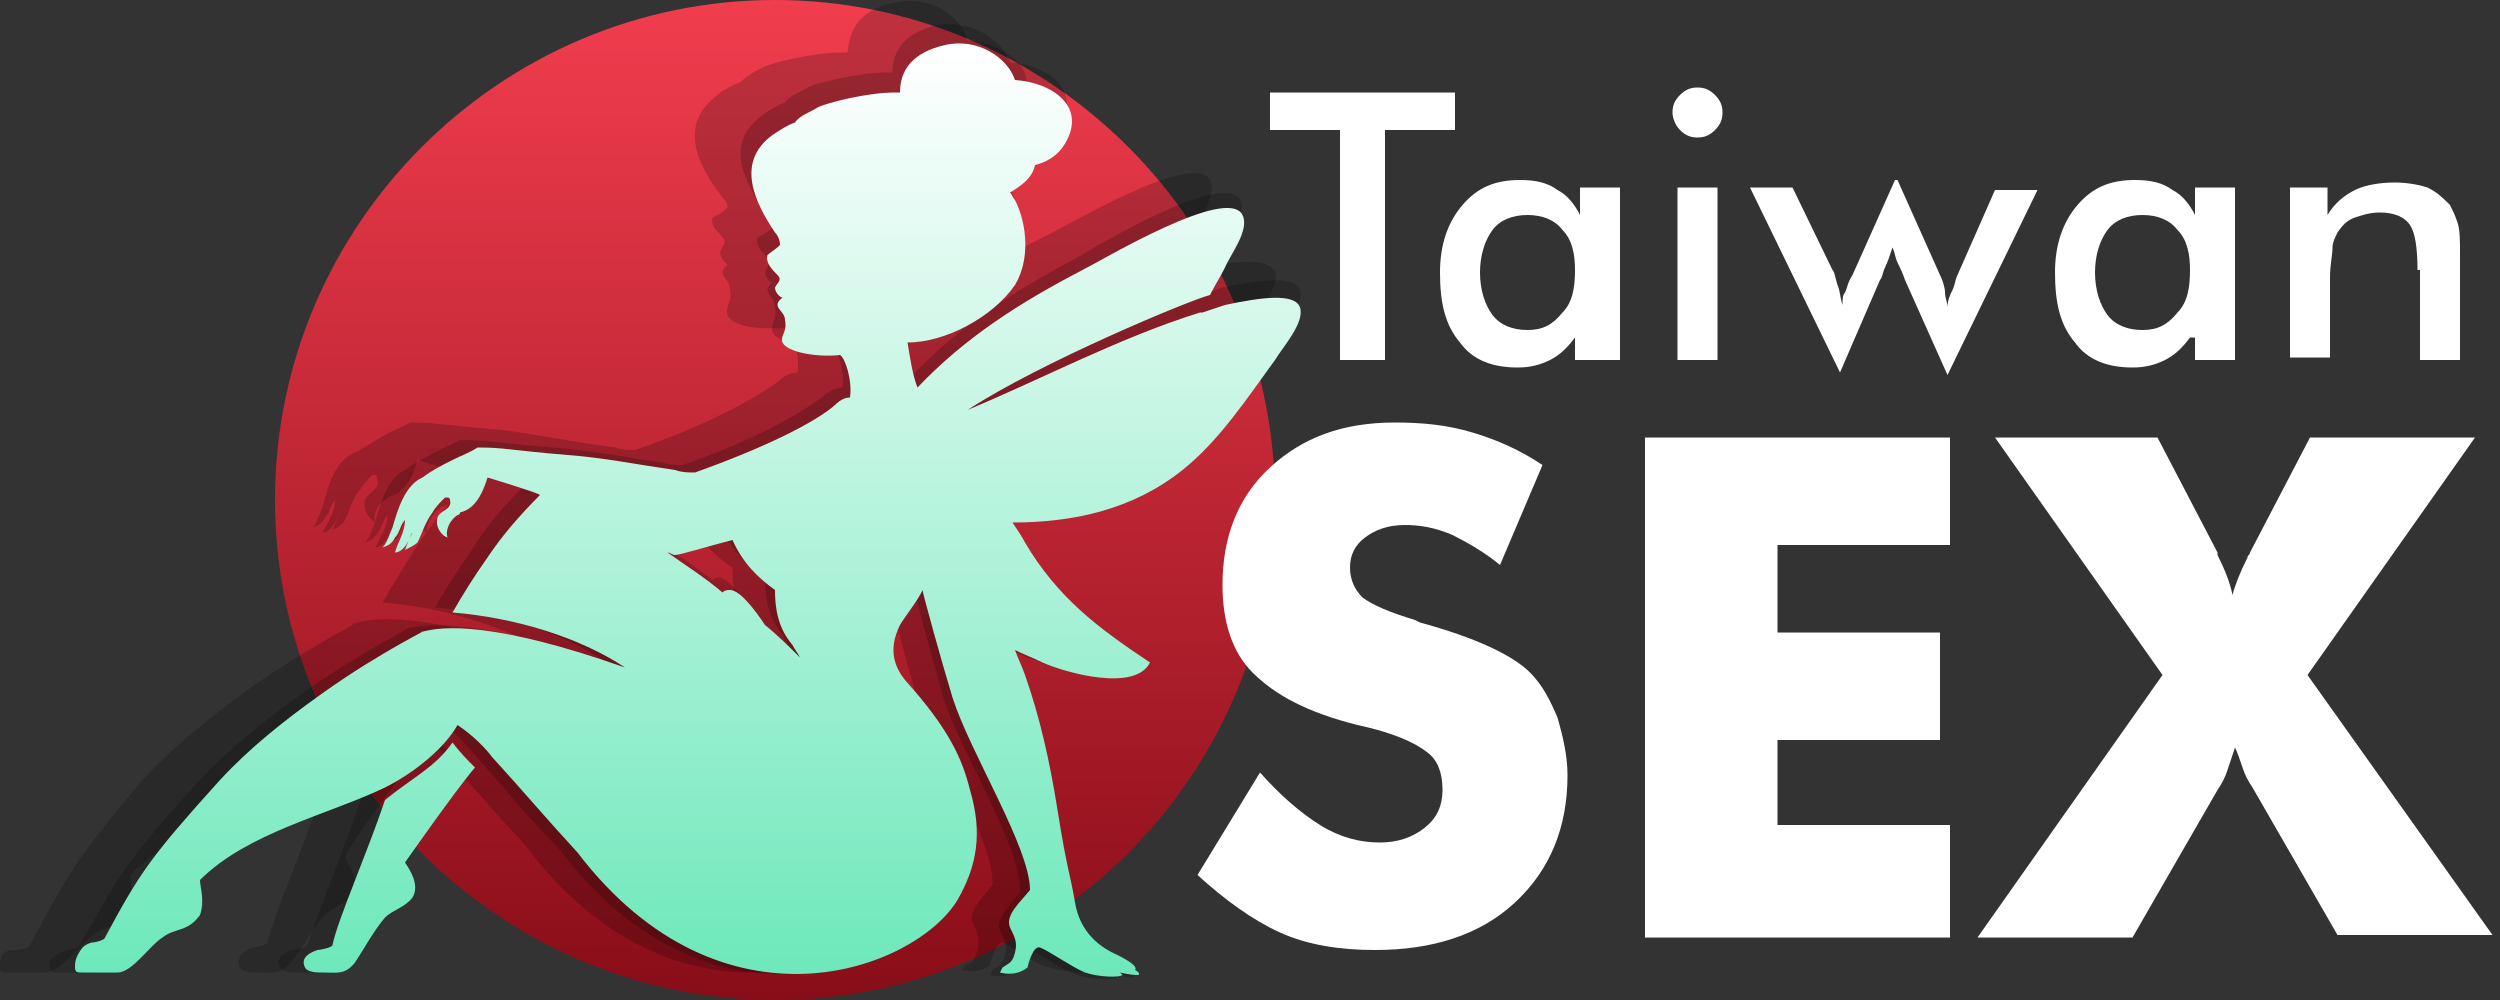
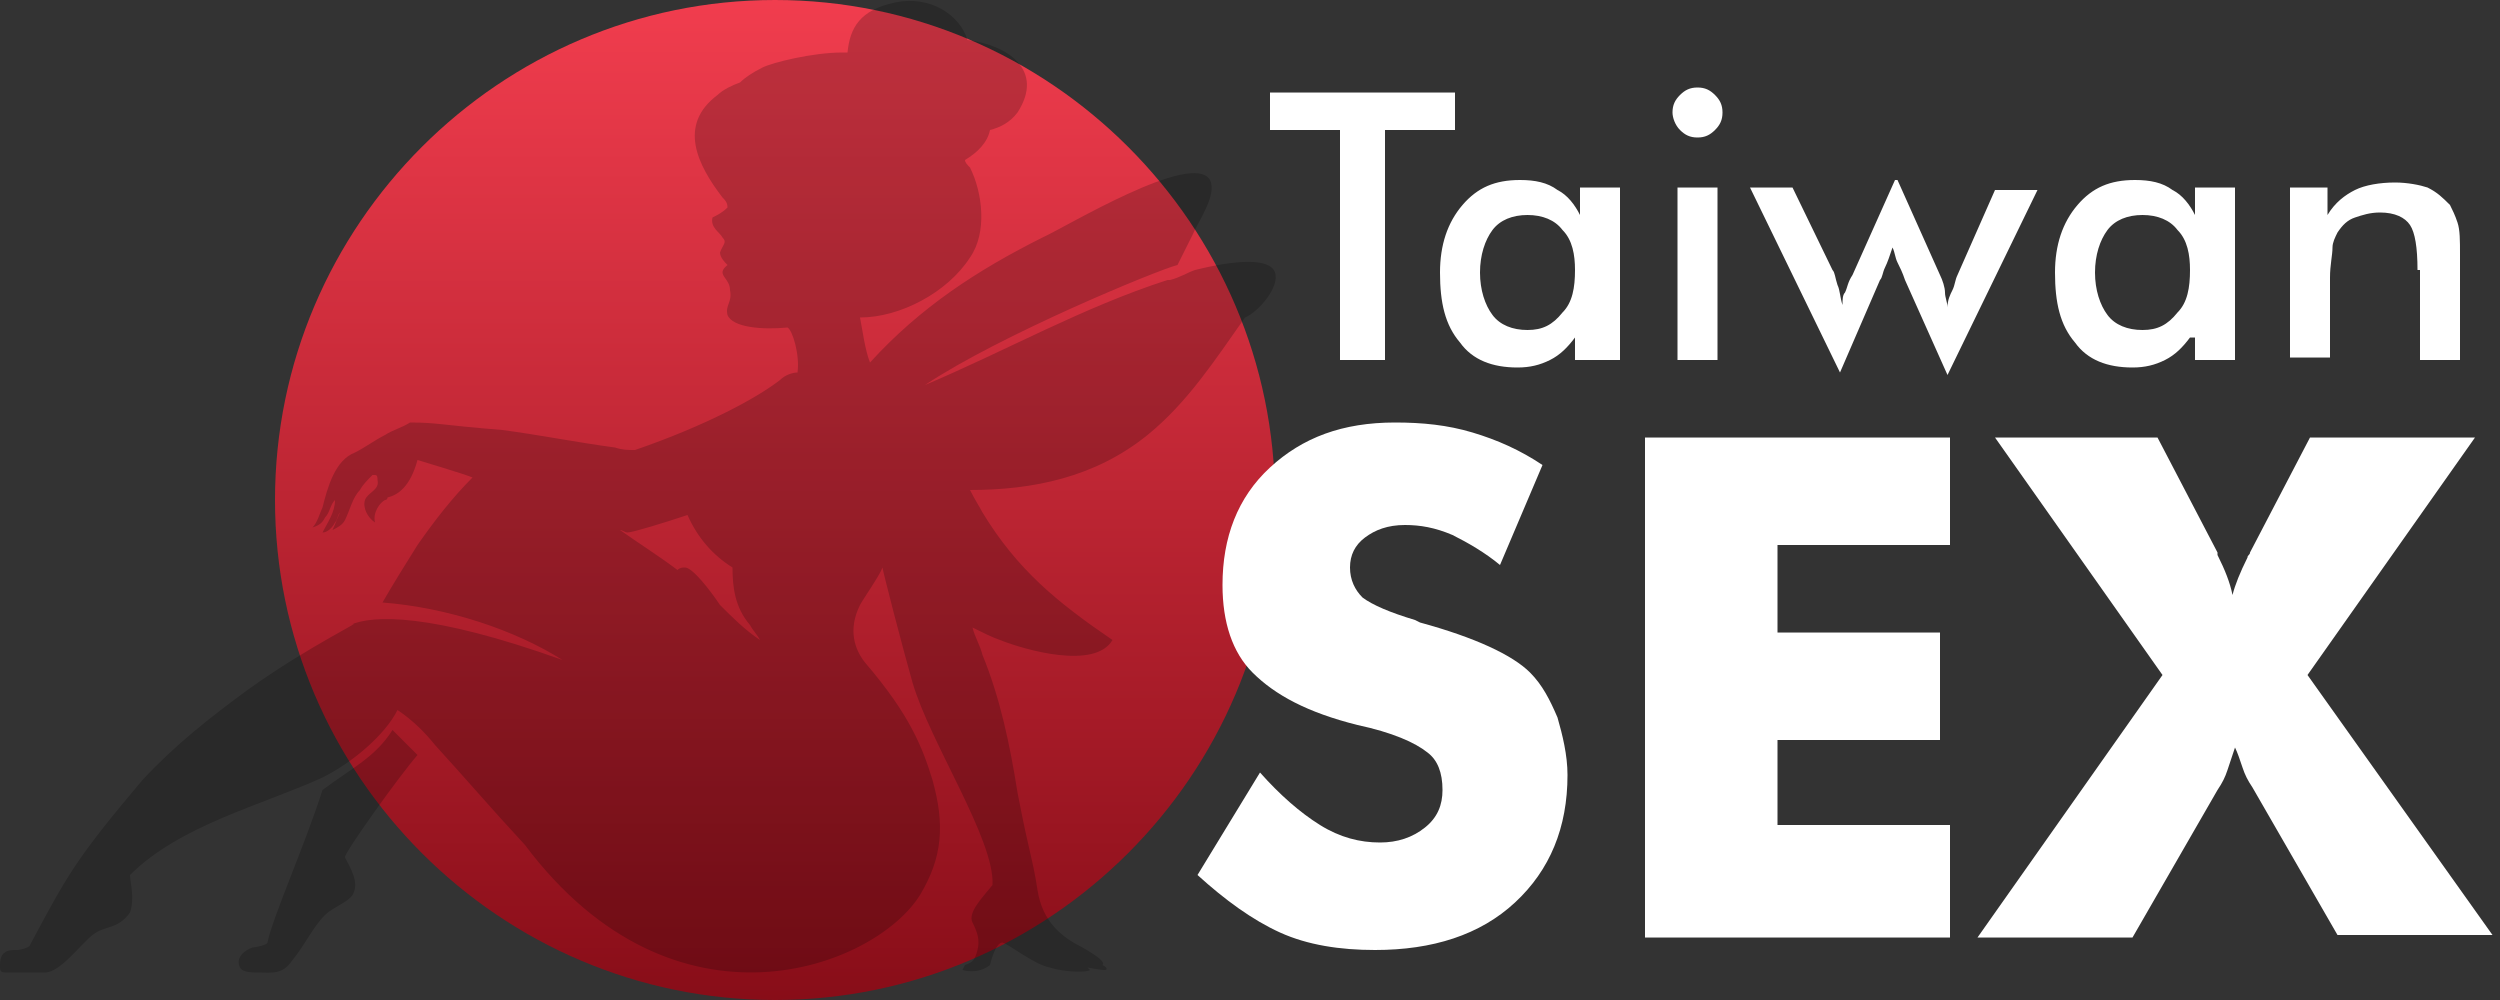
<svg xmlns="http://www.w3.org/2000/svg" width="100" height="40" viewBox="0 0 100 40" fill="none">
  <rect x="0" y="0" width="100" height="40" fill="#333333" stroke="none" />
  <path fill-rule="evenodd" clip-rule="evenodd" d="M31 0c11 0 20 9 20 20s-9 20-20 20-20-9-20-20S20 0 31 0z" fill="url(#paint0_linear)" />
-   <path opacity=".2" d="M18.3 30.4l-1-1c-.7 1-1.6 1.4-2.8 2.4-.7 2.1-1.9 5-2.2 6 0 .1-.5.2-.6.2-.3.1-.7.3-.5.7.1.2.5.2.7.2.6 0 1 .1 1.4-.4.5-.6.8-1.3 1.3-1.8.3-.3.9-.4 1.1-.8.3-.5-.1-1.1-.3-1.5.1 0 2.3-3.1 2.9-4zM52 11.6c-.2-.6-1.6-.4-3.1-.1l-.9.3h-.1c-3.3 1.1-6.3 2.7-9.5 4.1 3-1.9 9.1-4.5 9.9-4.7.2-.4.4-.8.6-1.1.2-.5 1-1.6.7-2.1-.6-1.2-5.7 1.8-6.5 2.3-2.5 1.3-4.8 2.8-6.7 4.8-.2-.5-.3-1.2-.4-1.8 1.5 0 3.5-1 4.4-2.3.6-1 .5-2.5 0-3.5-.1-.1-.2-.2-.2-.3.5-.3.9-.7 1-1.2.4-.1.8-.3 1.1-.7 1.1-1.7-.4-2.7-1.9-2.8-.3-.9-1.5-1.7-2.9-1.5-1.3.3-1.8 1-1.8 1.9h-.2c-1.1 0-2.8.4-3.2.6-.3.2-.7.3-.9.6-.3.1-.6.3-.9.5-1.6 1.2-.7 2.7.2 4 .1.1.2.3.2.5-.2.2-.4.3-.6.4-.1.3.2.6.4.8.2.2 0 .3-.1.6 0 .2.2.4.3.4-.5.4.1.5.1 1 .1.5-.2.6-.1 1 .2.4 1.4.6 2.4.5.2.1.5 1.1.4 1.7-.2 0-.5.1-.7.3-.9.7-2.8 1.8-5.7 2.8-.3 0-.5 0-.8-.1-1.5-.2-2.9-.5-4.4-.6-2.4-.2-2.6-.3-3.7-.3-.3.2-.7.3-1 .5-.4.2-.8.4-1.2.7-.7.3-1 1.4-1.2 2.1-.1.2-.2.6-.4.8.3-.1.4-.2.5-.4.2-.2.2-.5.4-.7 0 .5-.3.9-.5 1.3.2 0 .4-.2.5-.4.1-.1.1-.3.2-.4-.1.2-.2.5-.3.7.2-.1.4-.2.5-.3.2-.4.3-.8.6-1.2.1-.2.3-.4.5-.6h.1c.1 0 .1.1.1.1.1.4-.4.5-.5.7-.1.3.1.7.4.8-.1-.3.2-.7.4-.9 0 0 .1 0 .1-.1.4-.1.9-.4 1.2-1.5 0 0 2 .6 2.1.7-.8.8-1.5 1.6-2.1 2.6-.5.7-1 1.5-1.4 2.2 2.5.2 5.2 1 7 2.3-5.2-1.9-7.5-1.7-8.3-1.4.8-.3-1.6.8-4.1 2.6-1.4 1-2.9 2.2-4.1 3.5-2.9 3.2-3.2 3.8-4.7 6.5 0 .1-.4.2-.5.2-.1 0-.3.1-.4.2-.3.1-.3.3-.3.5s.1.2.3.2h1.4c.6 0 1.4-1.1 1.8-1.5.5-.4 1-.2 1.5-.9.2-.6 0-1.2 0-1.4 2-2 5.2-2.7 7.5-3.8 1.2-.6 2.4-1.6 2.9-2.6.6.4 1.1.9 1.5 1.4 1.1 1.2 2.2 2.6 3.5 3.9 5.9 7.8 13.8 4.8 15.5 1.9.9-1.4 1-2.8.5-4.5-.4-1.3-.9-2.5-2.6-4.5-.4-.5-.7-1.2-.2-2.2.1-.2.8-1.1.9-1.4 0 .1.8 3.1 1.2 4.5.7 2.3 3.2 6.1 3.1 7.9-.4.5-1 1.1-.8 1.5.2.4.3.7.2 1-.1.4-.2.4-.5.6l-.1.2s.6.2 1.1-.2c0 0 .2-.9.5-.8.3.1 1.3.8 1.9 1 .6.2 1.4.2 1.6.1l-.1-.1s.5.1.7.1c.1 0 .1-.1-.1-.2.1-.1-.1-.3-.8-.6-.8-.4-1.6-1-1.7-2.2-.2-1.2-.3-1.3-.7-3.8-.3-1.8-.7-3.7-1.3-5.4-.1-.3-.3-.7-.4-1 .4.2.7.4 1.1.5.9.4 3.7 1.2 4.4 0-2.1-1.5-3.7-2.7-5.1-5-.1-.2-.3-.5-.5-.9 2.5 0 4.9-.5 6.9-2.2 1.5-1.3 2.6-2.9 3.8-4.5.4-.6 1.3-1.6 1.1-2.2zm-21.8 13c-.4-.6-1-1.4-1.4-1.5-.1 0-.2 0-.3.1-.8-.6-1.5-1.1-2.3-1.6.1 0 .2.1.3.1.2 0 1.5-.4 2.3-.7.4.9 1 1.6 1.8 2.1 0 .8.1 1.5.7 2.3.1.2.2.4.4.6-.5-.5-1-.9-1.5-1.4z" fill="#000" />
  <path opacity=".2" d="M16.7 30.2l-1-1c-.7 1.1-1.6 1.5-2.8 2.4-.7 2.2-2 5.1-2.2 6.1 0 .1-.5.2-.6.2-.3.1-.7.4-.5.8.1.2.5.2.7.2.6 0 1 .1 1.4-.5.5-.6.8-1.3 1.3-1.8.3-.3.9-.5 1.1-.8.3-.5-.1-1.1-.3-1.5-.1-.1 2.2-3.3 2.9-4.1zM51 10.9c-.2-.6-1.6-.5-3.2-.1-.3.1-.6.3-1 .4h-.1c-3.4 1.1-6.4 2.8-9.7 4.2 3-2 9.3-4.6 10.1-4.8l.6-1.2c.2-.5 1-1.6.7-2.2-.7-1.2-5.8 1.9-6.7 2.3-2.6 1.3-4.9 2.8-6.9 5-.2-.5-.3-1.3-.4-1.8 1.6 0 3.5-1 4.4-2.4.7-1 .5-2.6 0-3.6-.1-.1-.2-.2-.2-.3.5-.3.9-.7 1-1.2.4-.1.8-.3 1.1-.7 1.1-1.7-.4-2.7-2-2.9-.3-1-1.5-1.8-2.9-1.5-1.4.3-1.8 1-1.9 2h-.2c-1.2 0-2.8.4-3.2.6-.4.2-.7.4-.9.6-.3.1-.7.3-.9.5-1.6 1.2-.8 2.8.2 4.1.1.1.2.2.2.4-.2.2-.4.3-.6.4-.1.4.3.6.4.8.2.2 0 .3-.1.6 0 .2.2.4.3.5-.5.4.1.5.1 1 .1.5-.2.6-.1 1 .2.5 1.4.6 2.4.5.2.1.5 1.1.4 1.8-.2 0-.5.1-.7.3-.9.7-2.9 1.8-5.8 2.8-.3 0-.5 0-.8-.1-1.5-.2-3-.5-4.5-.7-2.5-.2-2.6-.3-3.7-.3-.3.2-.7.3-1 .5-.4.2-.8.5-1.2.7-.8.3-1.1 1.4-1.3 2.2-.1.2-.2.6-.4.8.3-.1.4-.2.5-.4.2-.2.2-.5.4-.7 0 .5-.3.9-.5 1.3.2 0 .4-.2.5-.4.1-.1.1-.3.2-.4-.1.2-.2.5-.3.7.2-.1.4-.2.5-.4.2-.4.3-.9.6-1.2.1-.2.3-.4.5-.6h.1c.1 0 .1.1.1.2.1.4-.4.5-.5.8-.1.3.1.7.4.9-.1-.4.2-.8.4-.9 0 0 .1 0 .1-.1.4-.1.9-.4 1.2-1.5 0 0 2 .6 2.2.7-.8.8-1.5 1.7-2.2 2.7-.5.8-1 1.6-1.4 2.3 2.6.2 5.3 1.1 7.2 2.3-5.3-1.9-7.6-1.8-8.5-1.4.8-.3-1.6.8-4.1 2.6-1.5 1.1-2.9 2.2-4.2 3.6-2.7 3.2-3 3.8-4.5 6.6 0 .1-.4.2-.5.2-.2 0-.4 0-.5.1-.2.1-.2.4-.2.6 0 .2.1.2.3.2h1.5c.6 0 1.4-1.1 1.9-1.5.5-.4 1-.2 1.5-.9.2-.6 0-1.2 0-1.5 2-2 5.3-2.8 7.7-3.9 1.2-.6 2.5-1.7 3-2.7.6.4 1.1.9 1.5 1.4 1.1 1.2 2.3 2.6 3.6 4 6 8 14 4.9 15.8 2 .9-1.5 1-2.8.5-4.6-.4-1.3-.9-2.6-2.7-4.7-.4-.5-.7-1.3-.2-2.3.1-.2.8-1.2.9-1.5 0 .1.8 3.2 1.2 4.6.7 2.4 3.3 6.3 3.2 8.1-.4.5-1 1.1-.8 1.5.2.4.3.7.2 1.1-.1.4-.2.5-.5.6l-.1.2s.6.2 1.1-.2c0 0 .2-.9.5-.9.3.1 1.3.9 1.9 1 .6.2 1.5.2 1.6.1l-.1-.1s.5.1.7.1c.1 0 .1-.1-.1-.2.1-.1-.1-.3-.8-.7-.8-.4-1.6-1-1.8-2.3-.2-1.3-.3-1.3-.8-3.9-.3-1.9-.7-3.8-1.4-5.5-.1-.4-.3-.7-.4-1.1.4.2.8.4 1.1.5 1 .4 3.8 1.2 4.5 0-2.2-1.5-3.8-2.8-5.2-5.1-.1-.2-.3-.5-.5-.9 2.5 0 5-.5 7.1-2.2 1.6-1.3 2.7-3 3.9-4.7.5-.2 1.4-1.2 1.2-1.8zM28.8 24.2c-.4-.6-1.1-1.5-1.4-1.5-.1 0-.2 0-.3.1-.8-.6-1.6-1.1-2.3-1.6.1 0 .2.1.3.1.2 0 1.5-.4 2.4-.7.4.9 1 1.6 1.8 2.1 0 .8.1 1.6.7 2.3.1.2.3.4.4.6-.6-.4-1.1-.9-1.6-1.4z" fill="#000" />
  <path fill-rule="evenodd" clip-rule="evenodd" d="M99.7 37.4h-6.2l-3.4-5.9c-.2-.3-.3-.5-.4-.8-.1-.3-.2-.6-.3-.8l-.3.9c-.1.3-.2.5-.4.8l-3.4 5.9h-6.2L86.5 27l-6.7-9.5h6.5l2.4 4.6v.1c.3.6.5 1.1.6 1.6.1-.4.3-.9.6-1.5 0-.1.1-.1.1-.2l2.4-4.6H99L92.3 27l7.4 10.4zm-3-26.6c0-.9-.1-1.5-.3-1.8-.2-.3-.6-.5-1.2-.5-.4 0-.7.1-1 .2-.3.1-.5.3-.7.6-.1.2-.2.4-.2.6 0 .3-.1.7-.1 1.2v3.2h-1.6V7.5h1.5v1.1c.3-.5.7-.8 1.1-1 .4-.2 1-.3 1.6-.3.5 0 1 .1 1.3.2.4.2.6.4.9.7.1.2.2.4.3.7.1.3.1.7.1 1.3v4.2h-1.6v-3.6h-.1zm-9.1 2.7c-.3.4-.6.7-1 .9-.4.2-.8.3-1.3.3-1 0-1.8-.3-2.3-1-.6-.7-.8-1.6-.8-2.8 0-1.1.3-2 .9-2.7.6-.7 1.3-1 2.3-1 .6 0 1.1.1 1.5.4.4.2.7.6.9 1V7.5h1.6v6.9h-1.6v-.9h-.2zm-.5-4.3c-.3-.4-.8-.6-1.4-.6-.6 0-1.1.2-1.4.6-.3.4-.5 1-.5 1.7s.2 1.3.5 1.7c.3.4.8.6 1.4.6.6 0 1-.2 1.4-.7.4-.4.5-1 .5-1.7 0-.6-.1-1.2-.5-1.6zm-10.9 2c-.1-.3-.2-.5-.3-.7-.1-.2-.1-.4-.2-.6-.1.3-.2.6-.3.8-.1.2-.1.4-.2.5l-1.6 3.7L70 7.5h1.7l1.6 3.3c.1.1.1.3.2.6.1.2.1.5.2.8 0-.2 0-.4.1-.5.1-.2.1-.4.3-.7l1.7-3.8h.1l1.7 3.8c.1.2.2.5.2.7 0 .2.1.4.1.6 0-.3.1-.5.2-.7.1-.2.1-.4.2-.6l1.5-3.4h1.7L77.9 15l-1.7-3.8zm-8.3-5.7c-.3 0-.5-.1-.7-.3-.2-.2-.3-.5-.3-.7 0-.3.1-.5.3-.7.2-.2.4-.3.7-.3.3 0 .5.1.7.3.2.2.3.4.3.7 0 .3-.1.5-.3.7-.2.2-.4.3-.7.3zm.8 2v6.9h-1.6V7.5h1.6zM78 21.8h-6.9v3.5h6.5v4.3h-6.5V33H78v4.5H65.8v-20H78v4.3zm-15-8.3c-.3.4-.6.7-1 .9-.4.2-.8.3-1.3.3-1 0-1.8-.3-2.3-1-.6-.7-.8-1.6-.8-2.8 0-1.1.3-2 .9-2.7.6-.7 1.3-1 2.3-1 .6 0 1.1.1 1.5.4.4.2.7.6.9 1V7.5h1.6v6.9H63v-.9zm-.5-4.3c-.3-.4-.8-.6-1.4-.6-.6 0-1.1.2-1.4.6-.3.4-.5 1-.5 1.7s.2 1.3.5 1.7c.3.4.8.6 1.4.6.6 0 1-.2 1.4-.7.4-.4.5-1 .5-1.7 0-.6-.1-1.2-.5-1.6zm-7.2 5.2h-1.7V5.2h-2.8V3.7h7.4v1.5h-2.8v9.2h-.1zm-1 14.6c-2-.5-3.3-1.2-4.2-2.1-.8-.8-1.2-2-1.2-3.5 0-1.9.6-3.5 1.9-4.7 1.3-1.2 2.9-1.8 5-1.8 1.1 0 2.1.1 3.1.4 1 .3 1.9.7 2.8 1.3l-1.7 4c-.6-.5-1.3-.9-1.9-1.2-.7-.3-1.3-.4-1.9-.4-.7 0-1.2.2-1.6.5-.4.3-.6.7-.6 1.2s.2.9.5 1.2c.4.3 1.1.6 2.1.9l.2.1c2.2.6 3.7 1.3 4.4 2 .5.5.8 1.1 1.1 1.8.2.7.4 1.5.4 2.3 0 2.1-.7 3.8-2.1 5.1-1.4 1.3-3.3 1.9-5.6 1.9-1.4 0-2.7-.2-3.8-.7-1.1-.5-2.2-1.3-3.3-2.3l2.5-4.1c.8.9 1.6 1.6 2.4 2.1.8.5 1.6.7 2.4.7.7 0 1.3-.2 1.8-.6.5-.4.7-.9.7-1.5 0-.7-.2-1.2-.6-1.5-.5-.4-1.4-.8-2.8-1.1z" fill="#fff" />
-   <path d="M19 30.7c-.3-.3-.6-.6-.9-1-.7 1-1.6 1.4-2.7 2.3-.7 2.1-1.9 4.8-2.1 5.8 0 .1-.5.2-.6.2-.3.1-.7.3-.5.7.1.2.5.2.7.2.6 0 .9.1 1.3-.4.4-.6.7-1.2 1.2-1.8.3-.3.8-.4 1.1-.8.3-.5-.1-1.1-.3-1.4 0 0 2.1-3 2.8-3.8zm33-18.4c-.2-.6-1.6-.4-3-.1l-.9.3H48c-3.2 1-6.2 2.6-9.3 3.9 2.9-1.9 8.9-4.4 9.7-4.6.2-.4.4-.7.6-1.1.2-.5 1-1.5.7-2.1-.6-1.2-5.6 1.8-6.4 2.2-2.5 1.3-4.7 2.7-6.6 4.7-.2-.5-.3-1.2-.4-1.8 1.5 0 3.4-1 4.3-2.3.6-1 .5-2.4 0-3.4-.1-.1-.1-.2-.2-.3.5-.3.9-.6 1-1.1.4-.1.8-.3 1.1-.7 1.1-1.6-.4-2.6-1.9-2.7-.3-.9-1.5-1.7-2.8-1.4-1.3.3-1.8 1-1.8 1.9h-.2c-1.1 0-2.7.4-3.1.6-.3.2-.7.3-.9.6-.3.1-.6.3-.9.5-1.5 1.1-.7 2.7.1 3.9.1.1.2.3.2.5-.2.2-.4.3-.5.4-.1.3.2.6.4.8.2.2 0 .3-.1.5 0 .2.2.4.3.4-.5.4.1.5.1.9.1.5-.2.6-.1.9.2.4 1.4.6 2.3.5.2.1.5 1 .4 1.7-.2 0-.4.1-.6.3-.8.7-2.8 1.7-5.6 2.7-.3 0-.5 0-.8-.1-1.4-.2-2.9-.5-4.3-.6-2.4-.2-2.5-.3-3.6-.3-.3.2-.6.3-1 .5s-.8.4-1.2.7c-.7.3-1 1.3-1.2 2-.1.2-.2.6-.4.8.3-.1.4-.2.5-.4.2-.2.2-.5.4-.7 0 .5-.3.9-.4 1.3.2 0 .4-.2.5-.4.1-.1.1-.3.2-.4-.1.2-.2.4-.3.7.2-.1.4-.2.5-.3.2-.4.3-.8.6-1.2.1-.2.3-.4.5-.6h.1c.1 0 .1.1.1.1.1.4-.4.4-.5.7-.1.3.1.7.4.8-.1-.3.1-.7.4-.9 0 0 .1 0 .1-.1.4-.1.8-.4 1.1-1.4 0 0 2 .6 2.1.7-.8.8-1.5 1.6-2.1 2.5-.5.7-1 1.5-1.4 2.2 2.5.2 5.1 1 6.9 2.2-5.1-1.8-7.3-1.7-8.2-1.4.7-.3-1.5.7-4 2.5-1.4 1-2.8 2.1-4 3.4-2.8 3.1-3.2 3.7-4.6 6.3 0 .1-.4.2-.5.2-.1 0-.3.1-.4.2-.3.4-.3.6-.3.8 0 .2.1.2.3.2h1.4c.6 0 1.3-1.1 1.8-1.4.5-.4 1-.2 1.5-.9.2-.6 0-1.1 0-1.4 1.9-1.9 5.1-2.6 7.4-3.7 1.2-.6 2.4-1.6 2.9-2.5.6.4 1.1.9 1.4 1.3 1.1 1.2 2.2 2.5 3.4 3.8 5.8 7.6 13.5 4.7 15.2 1.9.8-1.4 1-2.7.5-4.4-.3-1.2-.8-2.4-2.6-4.4-.4-.5-.7-1.2-.2-2.2.1-.2.8-1.1.9-1.4 0 .1.8 3 1.2 4.3.7 2.2 3.1 6 3.1 7.7-.4.5-1 1-.8 1.5.2.4.3.6.2 1-.1.4-.2.4-.5.6l-.1.2s.6.2 1.1-.2c0 0 .2-.9.5-.8.3.1 1.3.8 1.8 1 .6.2 1.4.2 1.5.1l-.1-.1s.4.1.7.1c.1 0 .1-.1-.1-.2.1-.1-.1-.3-.7-.6-.7-.3-1.5-.9-1.7-2.1-.2-1.2-.3-1.2-.7-3.7-.3-1.9-.7-3.7-1.3-5.4-.1-.3-.3-.7-.4-1 .4.2.7.3 1.1.5.9.4 3.7 1.2 4.3 0-2.1-1.4-3.7-2.6-5-4.8-.1-.2-.3-.5-.5-.8 2.4 0 4.8-.5 6.8-2.1 1.5-1.2 2.6-2.9 3.7-4.4.3-.5 1.2-1.5 1-2.1zM30.6 25c-.4-.6-1-1.4-1.4-1.4-.1 0-.2 0-.3.1-.7-.6-1.5-1.1-2.2-1.6.1 0 .2.1.3.1.2 0 1.5-.4 2.3-.6.4.9 1 1.5 1.7 2 0 .7.1 1.5.7 2.2.1.2.2.3.3.5-.4-.4-.9-.9-1.4-1.3z" fill="url(#paint1_linear)" />
  <defs>
    <linearGradient id="paint0_linear" x1="31.003" y1=".001" x2="31.003" y2="40.001" gradientUnits="userSpaceOnUse">
      <stop stop-color="#F13D4E" />
      <stop offset="1" stop-color="#880D18" />
    </linearGradient>
    <linearGradient id="paint1_linear" x1="27.502" y1="2" x2="27.502" y2="39.035" gradientUnits="userSpaceOnUse">
      <stop stop-color="#fff" />
      <stop offset="1" stop-color="#6DE8BB" />
    </linearGradient>
  </defs>
</svg>